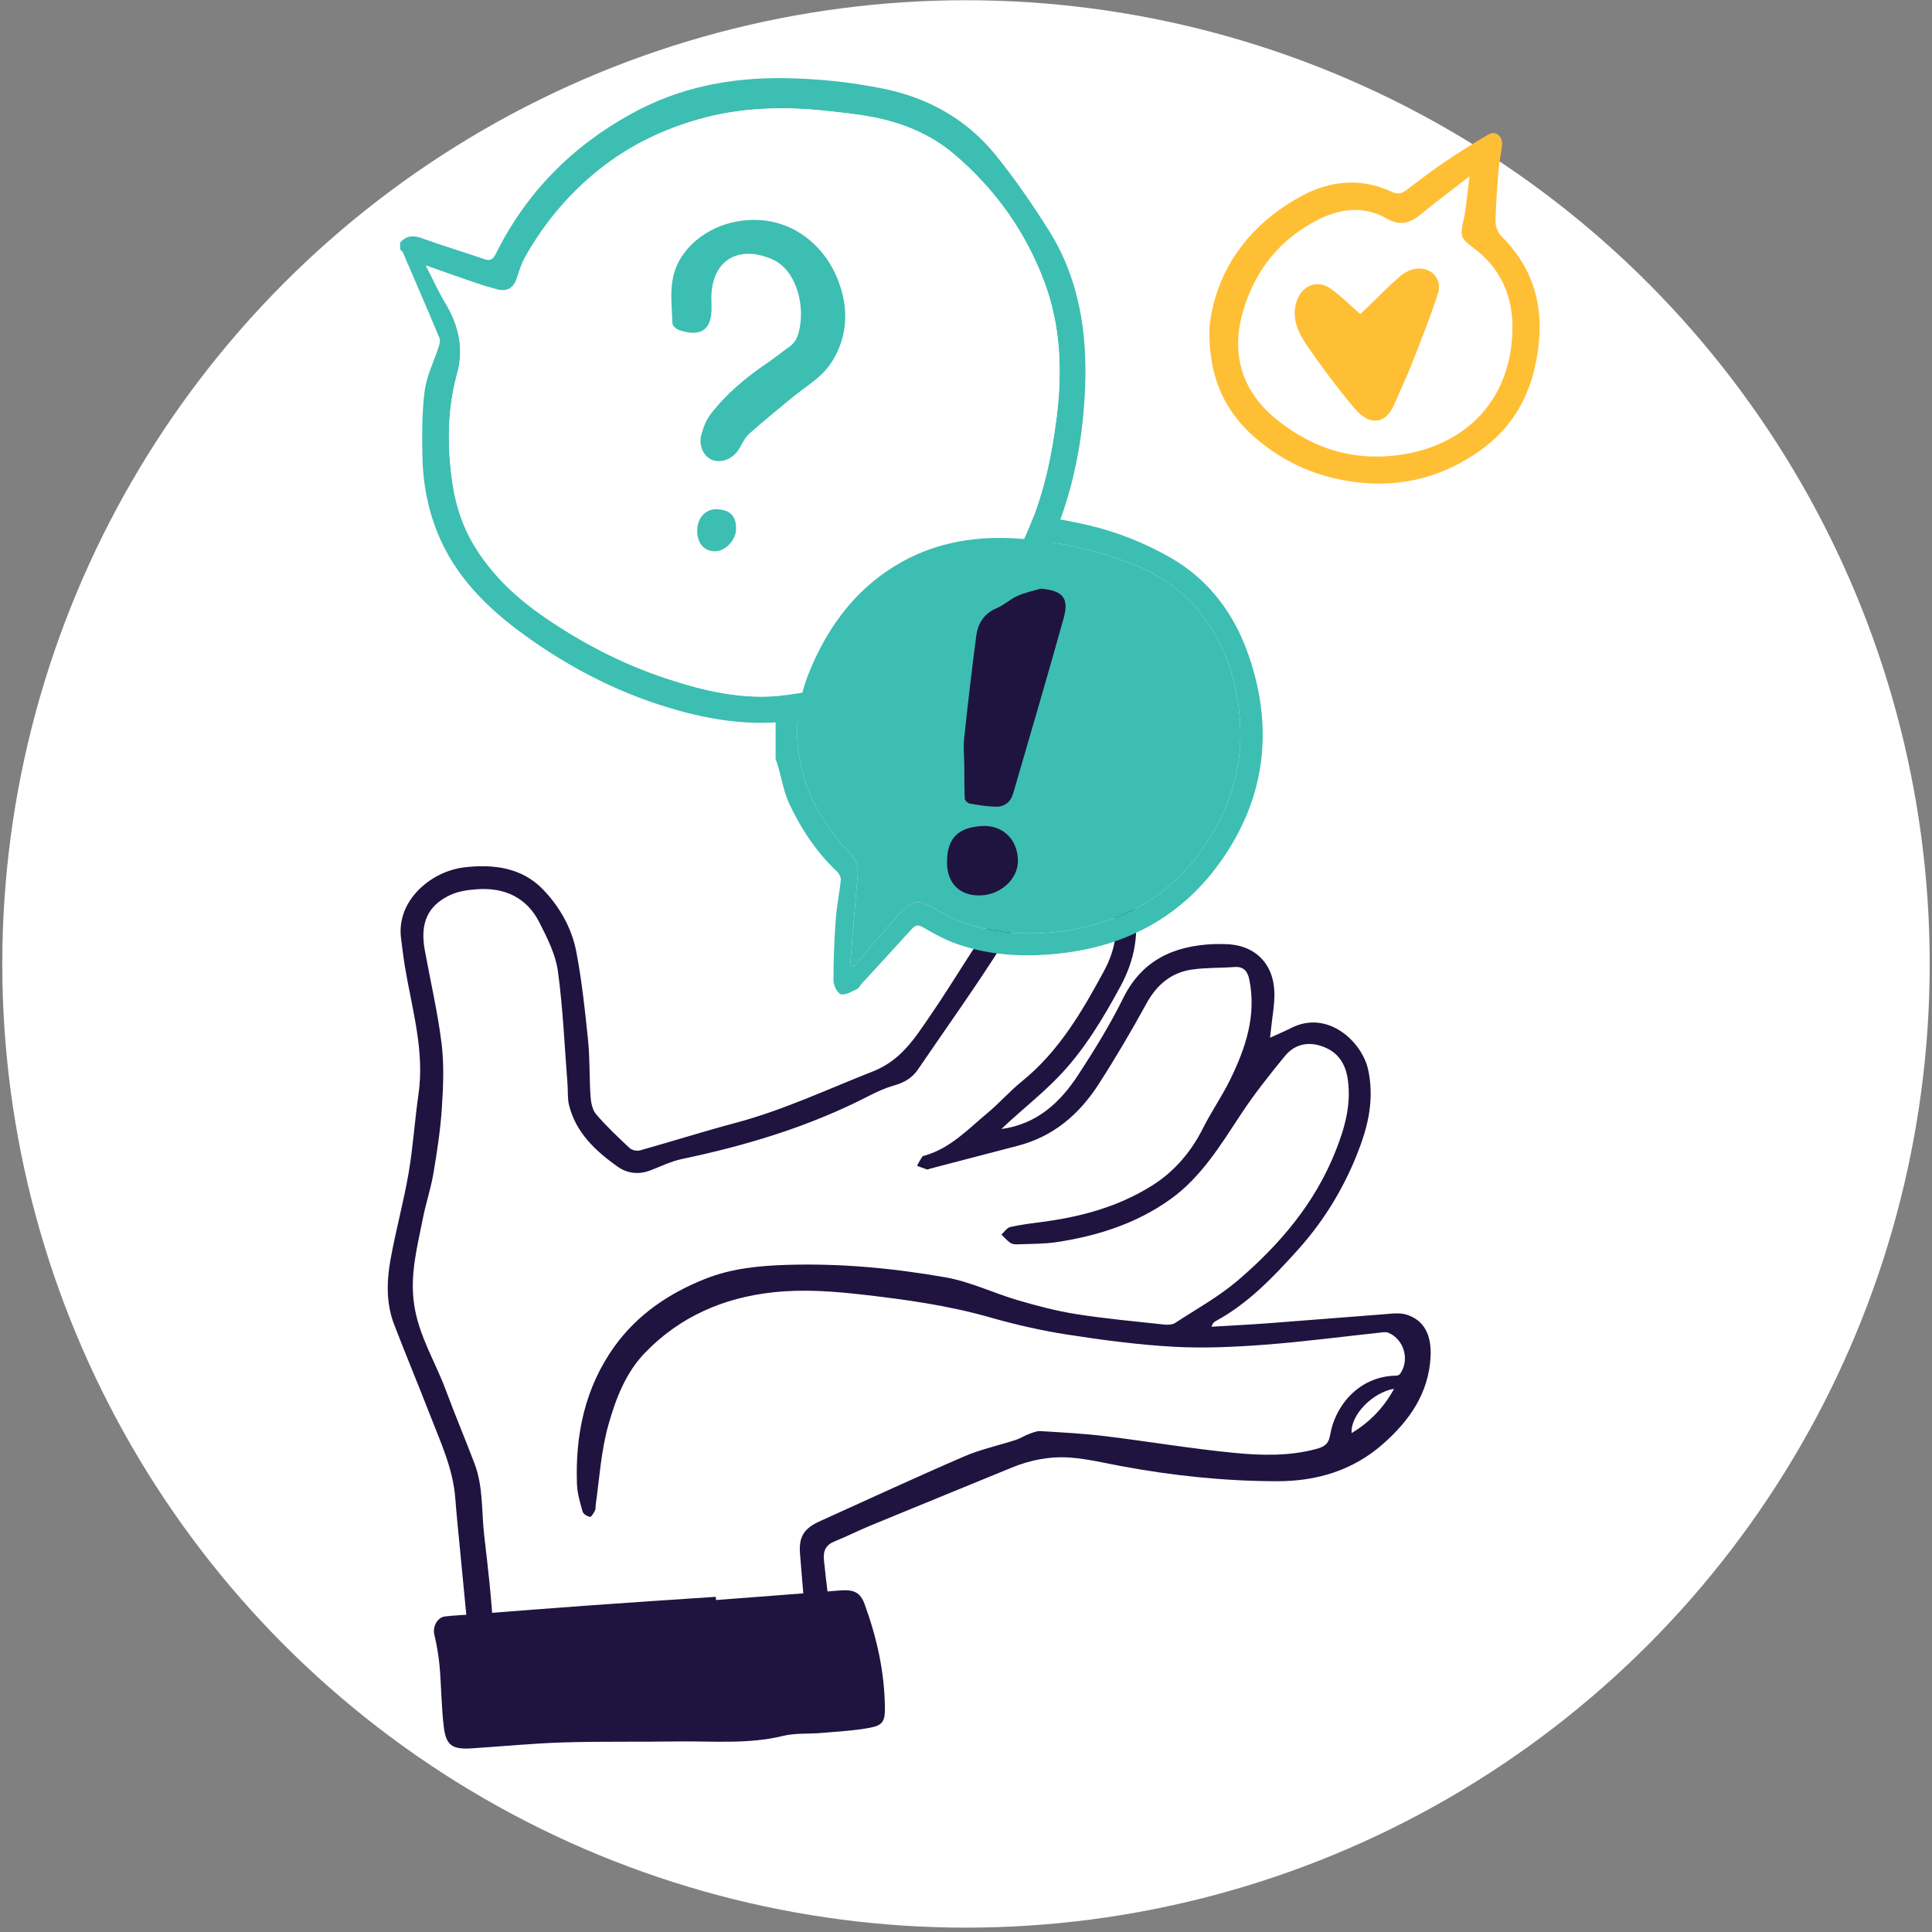
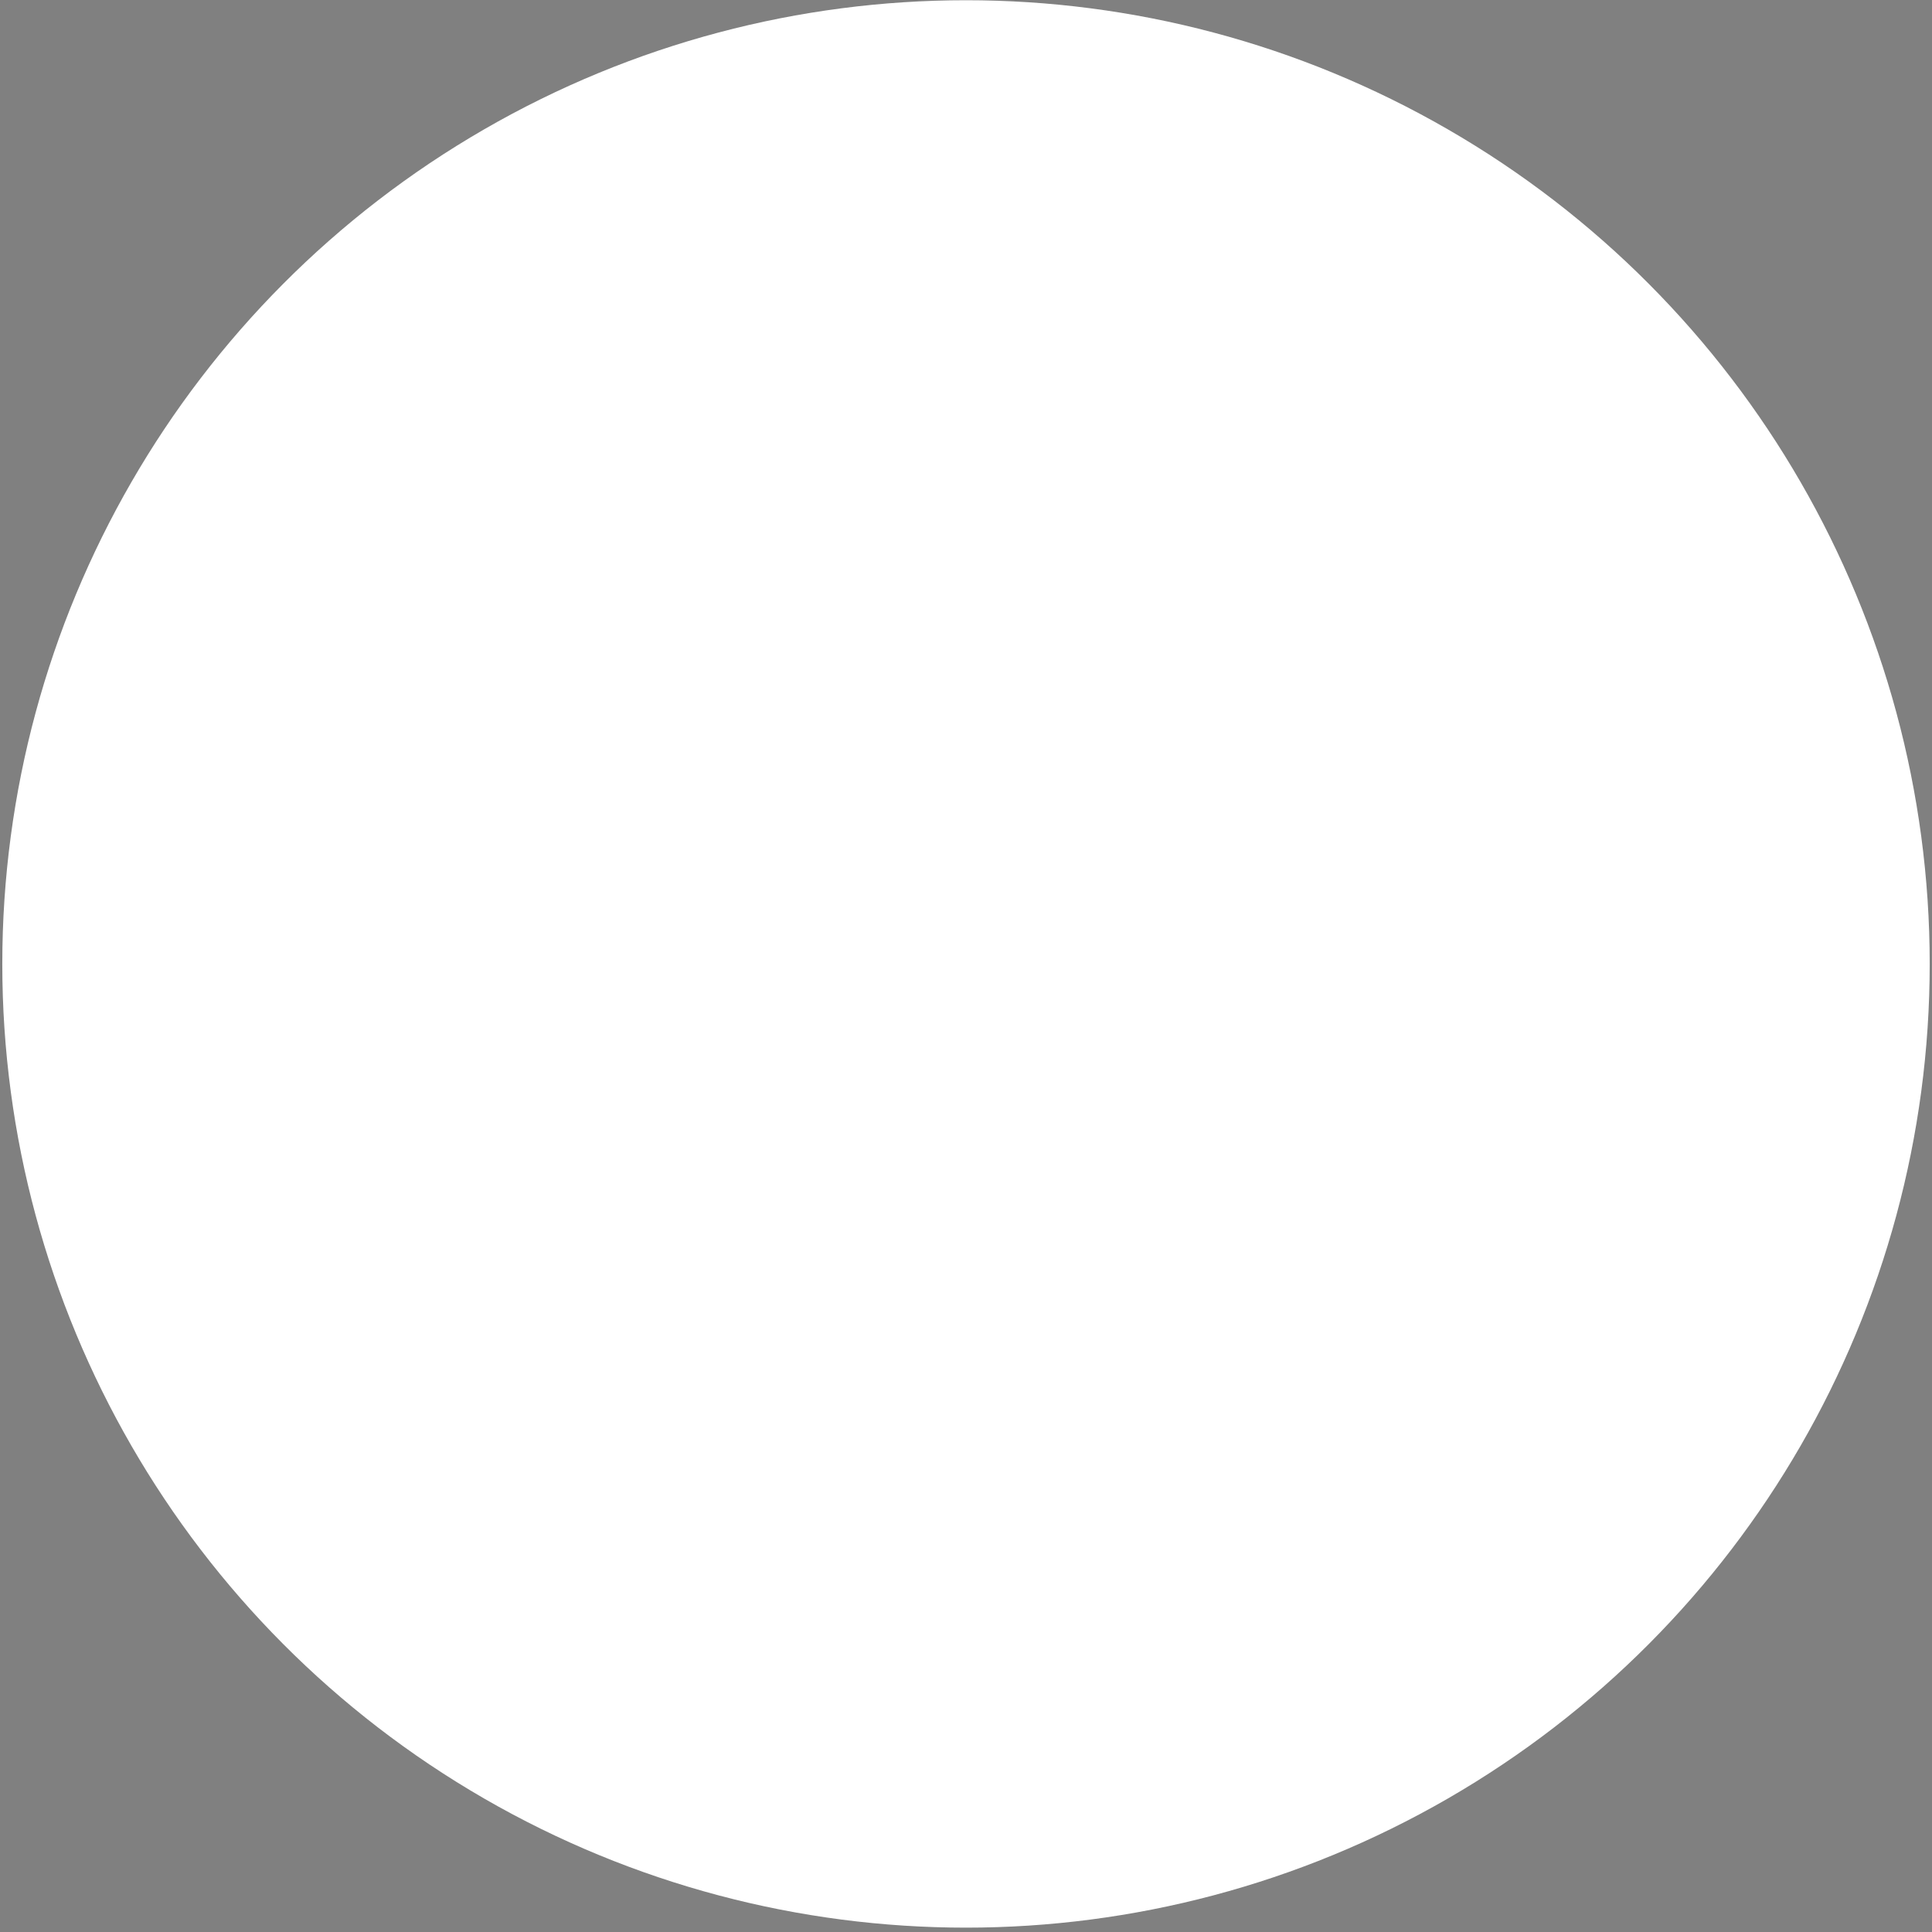
<svg xmlns="http://www.w3.org/2000/svg" width="421" height="421" viewBox="0 0 421 421" fill="none">
  <rect x="0" y="0" width="421" height="421" fill="#808080" stroke="none" />
  <circle cx="210.5" cy="210.051" r="210" fill="white" />
  <g clip-path="url(#clip0_1_1355)">
    <path d="M263.551 71.347C264.743 59.689 271.479 49.242 283.661 42.689C289.793 39.39 296.553 38.65 303.215 41.767C304.42 42.331 305.361 42.256 306.403 41.467C309.166 39.378 311.913 37.258 314.779 35.317C317.899 33.203 321.103 31.201 324.359 29.301C325.9 28.402 327.491 29.682 327.316 31.61C327.16 33.33 326.721 35.026 326.583 36.746C326.27 40.603 325.955 44.467 325.889 48.333C325.871 49.405 326.45 50.766 327.218 51.53C335.371 59.641 336.882 69.34 334.439 80.11C332.719 87.691 328.725 93.82 322.436 98.251C314.616 103.762 305.884 106.182 296.208 105.151C289.387 104.425 283.129 102.234 277.52 98.452C268.736 92.527 263.224 84.597 263.551 71.347ZM320.211 38.425C316.176 41.558 312.615 44.237 309.155 47.042C306.949 48.831 304.711 49.071 302.289 47.677C296.585 44.394 290.993 45.678 285.81 48.625C278.266 52.914 273.341 59.388 270.874 67.817C268.009 77.606 271.025 85.571 278.062 91.306C284.839 96.829 292.639 99.898 301.637 99.447C316.862 98.683 329.019 89.244 329.565 72.265C329.809 64.678 327.091 58.405 320.851 53.84C318.224 51.919 318.18 51.269 318.904 48.03C319.576 45.022 319.758 41.904 320.209 38.425H320.211Z" fill="#FFBF35" />
    <path d="M296.434 68.456C299.324 65.672 302.176 62.733 305.261 60.061C306.298 59.163 307.93 58.508 309.286 58.51C312.256 58.519 314.261 61.066 313.343 63.926C311.662 69.164 309.601 74.285 307.595 79.413C306.457 82.325 305.079 85.141 303.865 88.026C301.793 92.952 298.096 92.465 295.241 89.074C291.487 84.616 287.972 79.929 284.695 75.111C282.761 72.269 281.294 69.008 282.66 65.348C283.882 62.075 287.208 60.893 290.035 62.948C292.406 64.672 294.502 66.771 296.433 68.454L296.434 68.456Z" fill="#FFBF35" />
    <path d="M192.831 372.213C192.857 374.977 192.387 375.949 189.703 376.465C186.185 377.139 182.567 377.31 178.983 377.628C176.187 377.873 173.292 377.614 170.602 378.275C163.002 380.133 155.309 379.366 147.651 379.478C139.342 379.604 131.034 379.438 122.731 379.69C116.086 379.895 109.46 380.549 102.822 380.979C98.502 381.257 97.176 380.365 96.685 376.132C96.182 371.808 96.168 367.431 95.791 363.088C95.585 360.748 95.169 358.413 94.632 356.132C94.249 354.526 95.281 352.429 96.965 352.238C98.926 352.007 100.914 351.934 102.889 351.782C111.602 351.114 120.313 350.414 129.026 349.793C138.004 349.144 146.989 348.569 155.973 347.96C155.987 348.198 156.006 348.43 156.025 348.661C165.063 347.967 174.1 347.293 183.138 346.571C186.046 346.34 187.471 346.987 188.405 349.546C191.075 356.859 192.764 364.389 192.831 372.211V372.213Z" fill="#1F1440" />
    <path d="M218.216 246.021C226.006 244.958 231.052 240.203 234.978 234.187C238.492 228.804 241.892 223.295 244.732 217.542C248.832 209.238 255.708 206.126 264.391 205.728C265.217 205.689 266.047 205.724 266.874 205.729C273.312 205.774 277.578 209.863 277.704 216.402C277.752 218.934 277.252 221.478 276.995 224.015C276.924 224.715 276.833 225.415 276.75 226.126C278.412 225.367 279.92 224.744 281.368 224.005C289.283 219.968 296.831 226.954 298.152 233.181C299.332 238.737 298.429 244.061 296.581 249.22C293.492 257.842 288.887 265.625 282.723 272.456C277.405 278.35 271.949 284.077 264.847 287.916C264.506 288.101 264.219 288.384 263.996 289.104C268.138 288.855 272.286 288.654 276.425 288.344C284.725 287.725 293.02 287.023 301.32 286.407C303.025 286.28 304.869 285.979 306.436 286.456C310.318 287.64 311.999 290.896 311.732 295.719C311.289 303.709 307.067 309.649 301.309 314.702C294.724 320.483 286.833 322.789 278.227 322.773C266.809 322.751 255.491 321.564 244.269 319.467C240.62 318.784 236.976 317.912 233.292 317.629C228.906 317.291 224.594 318.111 220.481 319.802C210.252 324.01 200.006 328.176 189.783 332.395C187.112 333.498 184.523 334.801 181.846 335.89C179.915 336.675 179.352 337.964 179.549 339.974C180.546 350.065 182.127 360.047 184.716 369.862C184.988 370.89 185.439 372.115 185.112 372.99C184.748 373.966 183.705 374.964 182.726 375.318C182.26 375.488 180.783 374.316 180.578 373.539C178.921 367.258 177.188 360.975 176.022 354.594C175.068 349.37 174.811 344.012 174.341 338.706C174.005 334.913 175.169 333.06 178.637 331.495C189.101 326.768 199.522 321.938 210.063 317.384C213.669 315.825 217.588 314.991 221.345 313.769C222.327 313.449 223.218 312.856 224.191 312.495C225.013 312.188 225.909 311.804 226.747 311.854C231.427 312.139 236.119 312.38 240.769 312.945C250.191 314.09 259.564 315.691 269.006 316.6C274.899 317.168 280.903 317.331 286.765 315.756C288.443 315.305 289.501 314.798 289.855 312.662C290.86 306.583 295.935 299.855 304.315 299.764C304.573 299.761 304.921 299.601 305.069 299.398C307.264 296.404 305.96 291.811 302.517 290.411C302.17 290.27 301.731 290.278 301.346 290.319C292.741 291.236 284.153 292.377 275.528 293.03C268.946 293.529 262.294 293.833 255.715 293.468C247.989 293.038 240.274 292.014 232.62 290.827C226.935 289.944 221.279 288.654 215.745 287.073C206.677 284.482 197.402 283.186 188.085 282.124C181.606 281.385 175.11 280.894 168.553 281.597C157.628 282.77 148.09 286.945 140.505 294.826C136.408 299.086 134.233 304.636 132.612 310.359C130.982 316.113 130.633 322.039 129.815 327.904C129.757 328.313 129.837 328.78 129.661 329.123C129.382 329.671 128.863 330.594 128.589 330.546C127.979 330.44 127.111 329.928 126.963 329.407C126.402 327.443 125.8 325.42 125.726 323.402C125.327 312.578 127.504 302.314 133.893 293.412C138.861 286.489 145.741 281.816 153.693 278.665C159.414 276.399 165.365 275.82 171.422 275.628C183.077 275.26 194.648 276.341 206.078 278.354C211.449 279.3 216.531 281.791 221.817 283.338C226.003 284.562 230.257 285.688 234.559 286.363C240.912 287.361 247.332 287.941 253.73 288.636C254.504 288.719 255.476 288.669 256.088 288.269C260.721 285.251 265.633 282.53 269.804 278.957C278.84 271.215 286.461 262.281 290.963 251.014C293.013 245.884 294.506 240.755 293.685 235.16C293.204 231.881 291.661 229.407 288.536 228.162C285.285 226.866 282.209 227.412 279.989 230.122C276.652 234.193 273.363 238.337 270.467 242.723C265.998 249.49 261.793 256.481 255.078 261.3C247.69 266.601 239.194 269.315 230.272 270.668C227.516 271.087 224.686 271.031 221.887 271.145C221.322 271.169 220.638 271.151 220.203 270.861C219.458 270.364 218.867 269.638 218.212 269.008C218.859 268.442 219.43 267.538 220.167 267.371C222.494 266.846 224.879 266.561 227.25 266.248C235.686 265.136 243.771 262.919 251.032 258.354C255.945 255.266 259.569 250.988 262.181 245.777C263.975 242.202 266.291 238.885 268.05 235.294C271.427 228.406 273.844 221.264 272.22 213.402C271.868 211.698 271.03 210.569 269.006 210.721C265.91 210.952 262.768 210.829 259.709 211.281C255.162 211.951 252.045 214.625 249.811 218.696C246.522 224.691 243.055 230.605 239.343 236.348C235.152 242.831 229.528 247.66 221.829 249.663C215.447 251.323 209.067 252.994 202.686 254.659C202.447 254.722 202.174 254.88 201.968 254.818C201.24 254.598 200.536 254.299 199.823 254.031C200.195 253.37 200.539 252.693 200.955 252.061C201.067 251.891 201.389 251.843 201.625 251.773C207.151 250.164 210.97 246.033 215.188 242.529C217.787 240.369 220.027 237.778 222.653 235.658C230.703 229.164 235.783 220.446 240.563 211.608C243.003 207.096 244.088 202.017 242.132 196.783C241.345 194.675 239.99 193.837 237.822 193.867C229.048 193.987 223.133 198.373 218.553 205.643C212.669 214.983 206.211 223.964 199.997 233.097C198.725 234.966 196.926 235.946 194.754 236.559C192.87 237.091 191.044 237.928 189.297 238.83C176.421 245.467 162.713 249.6 148.589 252.564C146.254 253.054 144.039 254.149 141.79 255.016C139.194 256.018 136.707 255.743 134.496 254.165C129.723 250.759 125.519 246.823 124.009 240.873C123.632 239.384 123.787 237.764 123.665 236.207C123.02 227.997 122.684 219.743 121.567 211.598C121.068 207.962 119.252 204.41 117.563 201.058C114.764 195.505 109.866 193.314 103.788 193.786C101.847 193.937 99.781 194.235 98.054 195.055C93.15 197.379 91.504 201.198 92.56 207.018C93.794 213.818 95.382 220.571 96.227 227.415C96.796 232.035 96.588 236.795 96.282 241.464C95.971 246.219 95.244 250.962 94.45 255.668C93.892 258.974 92.8 262.185 92.153 265.48C90.93 271.709 89.261 277.793 90.261 284.387C91.281 291.117 94.834 296.7 97.116 302.842C99.125 308.25 101.369 313.572 103.417 318.967C105.327 324.003 104.911 329.386 105.517 334.61C106.343 341.72 107.184 348.848 107.515 355.991C107.813 362.386 107.478 368.811 107.284 375.22C107.262 375.956 106.348 376.665 105.848 377.386C105.325 376.682 104.467 376.035 104.338 375.267C103.728 371.626 103.234 367.96 102.853 364.288C101.938 355.448 101.105 346.6 100.249 337.754C99.884 333.978 99.499 330.204 99.206 326.422C98.706 319.966 95.971 314.194 93.688 308.29C91.137 301.696 88.394 295.174 85.87 288.57C84.118 283.983 84.251 279.167 85.099 274.456C86.237 268.139 87.953 261.925 89.042 255.602C90.015 249.947 90.365 244.186 91.186 238.5C92.569 228.944 89.766 219.867 88.234 210.638C87.898 208.612 87.672 206.569 87.398 204.535C86.284 196.252 93.939 189.818 101.254 188.991C107.507 188.285 113.687 189.01 118.315 193.812C121.959 197.591 124.607 202.245 125.589 207.418C126.798 213.792 127.493 220.274 128.15 226.736C128.559 230.753 128.401 234.825 128.679 238.86C128.773 240.211 129.066 241.83 129.892 242.796C132.13 245.413 134.655 247.796 137.177 250.153C137.676 250.62 138.758 250.877 139.419 250.692C146.399 248.74 153.313 246.541 160.314 244.677C170.662 241.923 180.291 237.369 190.197 233.477C196.38 231.048 199.339 226.208 202.641 221.419C207.656 214.146 212.047 206.433 217.268 199.32C222.516 192.173 229.918 188.61 238.971 189.295C243.543 189.641 246.033 192.151 247.011 196.679C248.402 203.116 247.255 209.223 244.19 214.882C240.337 221.994 236.17 228.97 230.482 234.813C227.206 238.177 223.532 241.158 220.04 244.314C219.453 244.845 218.881 245.394 218.208 246.024L218.216 246.021ZM303.786 302.622C298.96 303.453 294.207 308.502 294.539 312.284C298.462 309.909 301.52 306.781 303.786 302.622Z" fill="#1F1440" />
-     <path d="M272.113 142.866C268.999 133.828 263.514 126.331 254.986 121.477C249.374 118.276 243.431 115.909 237.09 114.429C228.012 112.306 218.903 111.335 209.64 112.736C201.749 113.926 194.514 116.677 188.285 121.827C180.686 128.115 174.796 135.633 171.509 145.001C170.489 147.93 169.834 150.985 169.011 153.98V165.385C169.17 165.835 169.343 166.279 169.481 166.734C170.31 169.571 170.787 172.573 172.025 175.217C174.596 180.678 177.915 185.71 182.381 189.902C182.844 190.339 183.275 191.172 183.216 191.766C182.931 194.629 182.322 197.459 182.116 200.316C181.798 204.759 181.613 209.221 181.625 213.678C181.625 214.722 182.466 216.435 183.249 216.646C184.25 216.917 185.601 216.037 186.747 215.528C187.157 215.343 187.383 214.781 187.714 214.418C191.397 210.405 195.095 206.405 198.745 202.364C199.593 201.432 200.203 201.531 201.263 202.147C203.535 203.462 205.875 204.759 208.339 205.637C216.137 208.401 224.207 208.659 232.33 207.594C245.84 205.822 257.097 199.674 265.194 188.817C275.59 174.886 277.77 159.277 272.111 142.866H272.113ZM265.932 178.411C259.259 191.759 248.606 199.978 233.805 202.557C225.715 203.972 217.658 203.72 209.827 201.03C207.74 200.316 205.758 199.218 203.856 198.088C200.152 195.893 198.835 195.979 195.938 199.205C193.189 202.266 190.525 205.413 187.829 208.527C187.239 209.216 186.689 209.928 186.12 210.63C185.835 210.511 185.551 210.392 185.259 210.273C185.776 204.072 186.26 197.864 186.815 191.662C186.995 189.692 187.12 188.059 185.491 186.28C180.94 181.342 177.056 175.848 175.147 169.295C172.855 161.44 173.325 153.684 176.486 146.082C180.11 137.354 185.377 129.856 193.222 124.481C201.842 118.569 211.502 116.638 221.917 117.36C230.153 117.934 238.044 119.654 245.75 122.49C255.033 125.908 261.983 132.037 266.183 140.916C267.919 144.572 269.058 148.645 269.701 152.658C271.133 161.565 270.006 170.272 265.932 178.411Z" fill="#3DBEB2" />
    <path d="M228.448 50.05C224.878 44.419 221.096 38.869 216.893 33.706C210.641 26.02 202.322 21.34 192.638 19.356C185.47 17.886 178.215 17.132 170.847 17.032C159.112 16.882 148.057 19.034 137.713 24.712C124.652 31.872 114.662 41.976 108.046 55.312C107.362 56.681 106.741 56.876 105.438 56.432C100.913 54.888 96.33 53.503 91.838 51.88C89.951 51.209 88.495 51.398 87.181 52.863L87.193 54.35C87.407 54.587 87.701 54.783 87.816 55.052C90.483 61.239 93.157 67.42 95.753 73.64C95.976 74.174 95.79 74.969 95.59 75.579C94.575 78.762 92.977 81.863 92.547 85.118C91.928 89.831 91.968 94.657 92.046 99.43C92.146 105.142 93.172 110.746 95.329 116.079C99.177 125.615 106.203 132.54 114.335 138.419C124.585 145.834 135.743 151.503 148.002 154.868C156.615 157.238 165.357 158.345 174.242 156.799C190.869 153.914 205.88 147.769 217.892 135.374C224.2 128.87 228.245 121.101 231.22 112.766C234.446 103.735 236.047 94.293 236.446 84.709C236.963 72.446 235.157 60.619 228.452 50.048L228.448 50.05ZM230.231 91.009C229.185 99.243 227.515 107.283 224.282 114.927C220.245 124.507 214.548 132.811 205.732 138.773C195.334 145.807 183.91 149.807 171.493 151.44C162.273 152.653 153.657 150.666 145.006 147.78C135.511 144.623 126.782 140.079 118.599 134.452C112.856 130.497 107.769 125.819 103.943 119.879C101.118 115.499 99.424 110.705 98.653 105.614C97.415 97.484 97.435 89.373 99.629 81.368C101.142 75.854 99.935 70.826 97.039 66.016C95.528 63.502 94.32 60.801 92.805 57.858C96.552 59.177 99.935 60.392 103.33 61.555C104.972 62.116 106.625 62.625 108.298 63.068C110.502 63.653 111.913 62.781 112.605 60.693C113.142 59.075 113.646 57.405 114.476 55.938C118.924 48.106 124.634 41.401 131.899 35.928C137.99 31.337 144.69 28.194 151.962 26.085C161.369 23.351 170.942 23.149 180.591 24.22C183.701 24.565 186.818 24.884 189.891 25.461C196.487 26.697 202.643 29.174 207.781 33.502C216.787 41.092 223.49 50.481 227.587 61.496C231.131 71.021 231.508 80.936 230.231 91.009Z" fill="#3DBEB2" />
    <path d="M230.231 91.009C229.185 99.243 227.515 107.283 224.282 114.927C220.245 124.507 214.548 132.811 205.732 138.773C195.334 145.807 183.91 149.807 171.493 151.44C162.273 152.653 153.657 150.666 145.006 147.78C135.511 144.623 126.782 140.079 118.599 134.452C112.856 130.498 107.769 125.819 103.943 119.879C101.118 115.499 99.424 110.705 98.653 105.614C97.415 97.484 97.435 89.373 99.629 81.368C101.142 75.854 99.935 70.826 97.039 66.016C95.528 63.502 94.32 60.801 92.804 57.858C96.552 59.177 99.935 60.392 103.33 61.555C104.972 62.116 106.625 62.625 108.298 63.068C110.502 63.653 111.913 62.781 112.605 60.693C113.142 59.075 113.646 57.405 114.476 55.938C118.924 48.107 124.634 41.402 131.899 35.928C137.99 31.337 144.69 28.194 151.962 26.085C161.369 23.352 170.942 23.149 180.591 24.22C183.701 24.565 186.818 24.884 189.891 25.462C196.487 26.697 202.643 29.174 207.781 33.502C216.787 41.092 223.49 50.481 227.587 61.496C231.131 71.021 231.508 80.937 230.231 91.009Z" fill="white" />
-     <path d="M182.086 59.805C178.772 52.544 171.13 46.432 160.687 48.238C154.118 49.374 147.985 54.023 146.643 60.524C145.982 63.726 146.426 67.172 146.535 70.501C146.551 71.002 147.381 71.722 147.976 71.92C152.882 73.562 155.19 71.82 155.046 66.685C155.043 66.603 155.046 66.519 155.046 66.437C155.03 65.612 154.98 64.783 155.038 63.96C155.581 56.094 161.516 53.581 168.177 56.46C173.575 58.792 175.042 66.114 174.4 70.576C174.138 72.4 173.772 74.309 172.046 75.531C170.434 76.671 168.91 77.936 167.276 79.04C162.6 82.199 158.291 85.78 154.846 90.263C153.874 91.528 153.251 93.161 152.829 94.723C152.19 97.082 153.338 99.478 155.135 100.193C157.225 101.024 159.708 100.017 161.06 97.818C161.747 96.701 162.286 95.399 163.226 94.55C166.083 91.969 169.115 89.582 172.061 87.095C175.121 84.512 178.913 82.4 181.043 79.195C185.018 73.211 185.063 66.326 182.086 59.805Z" fill="#3DBEB2" />
    <path d="M156.301 110.969C153.841 110.841 151.988 112.763 151.924 115.511C151.858 118.322 153.412 120.155 155.837 120.131C158.134 120.107 160.43 117.613 160.406 115.165C160.38 112.423 159.102 111.115 156.301 110.969Z" fill="#3DBEB2" />
    <path d="M265.932 178.411C259.259 191.759 248.606 199.978 233.805 202.557C225.715 203.972 217.658 203.72 209.827 201.03C207.74 200.316 205.758 199.218 203.856 198.088C200.152 195.893 198.835 195.979 195.938 199.205C193.189 202.266 190.525 205.413 187.829 208.527C187.239 209.216 186.689 209.929 186.12 210.631C185.835 210.511 185.551 210.392 185.259 210.273C185.776 204.072 186.26 197.864 186.815 191.662C186.995 189.692 187.12 188.059 185.491 186.28C180.94 181.342 177.056 175.848 175.147 169.295C172.855 161.44 173.325 153.684 176.486 146.082C180.11 137.354 185.377 129.856 193.222 124.481C201.842 118.569 211.502 116.639 221.917 117.36C230.153 117.934 238.044 119.654 245.75 122.49C255.033 125.908 261.983 132.037 266.183 140.916C267.919 144.572 269.058 148.645 269.701 152.658C271.133 161.565 270.006 170.272 265.932 178.411Z" fill="#3DBEB2" />
    <path d="M226.762 128.266C231.604 128.717 233.019 130.253 231.765 134.754C228.214 147.512 224.465 160.216 220.767 172.933C220.222 174.804 218.851 175.852 216.919 175.788C215.035 175.723 213.151 175.425 211.288 175.098C210.869 175.024 210.248 174.417 210.23 174.029C210.113 171.674 210.146 169.311 210.127 166.951C210.109 164.909 209.891 162.848 210.105 160.831C210.893 153.396 211.766 145.967 212.735 138.552C213.094 135.804 214.453 133.667 217.223 132.505C218.8 131.843 220.115 130.57 221.681 129.868C223.291 129.147 225.061 128.784 226.762 128.266Z" fill="#1F1440" />
    <path d="M221.817 187.533C221.862 191.647 217.84 195.256 213.093 195.123C208.787 195.003 206.425 192.167 206.364 188.128C206.276 182.293 209.152 180.313 213.873 180.004C218.577 179.696 221.766 182.992 221.817 187.533Z" fill="#1F1440" />
  </g>
  <defs>
    <clipPath id="clip0_1_1355">
-       <rect width="251" height="364" fill="white" transform="translate(84.5 17.025)" />
-     </clipPath>
+       </clipPath>
  </defs>
</svg>